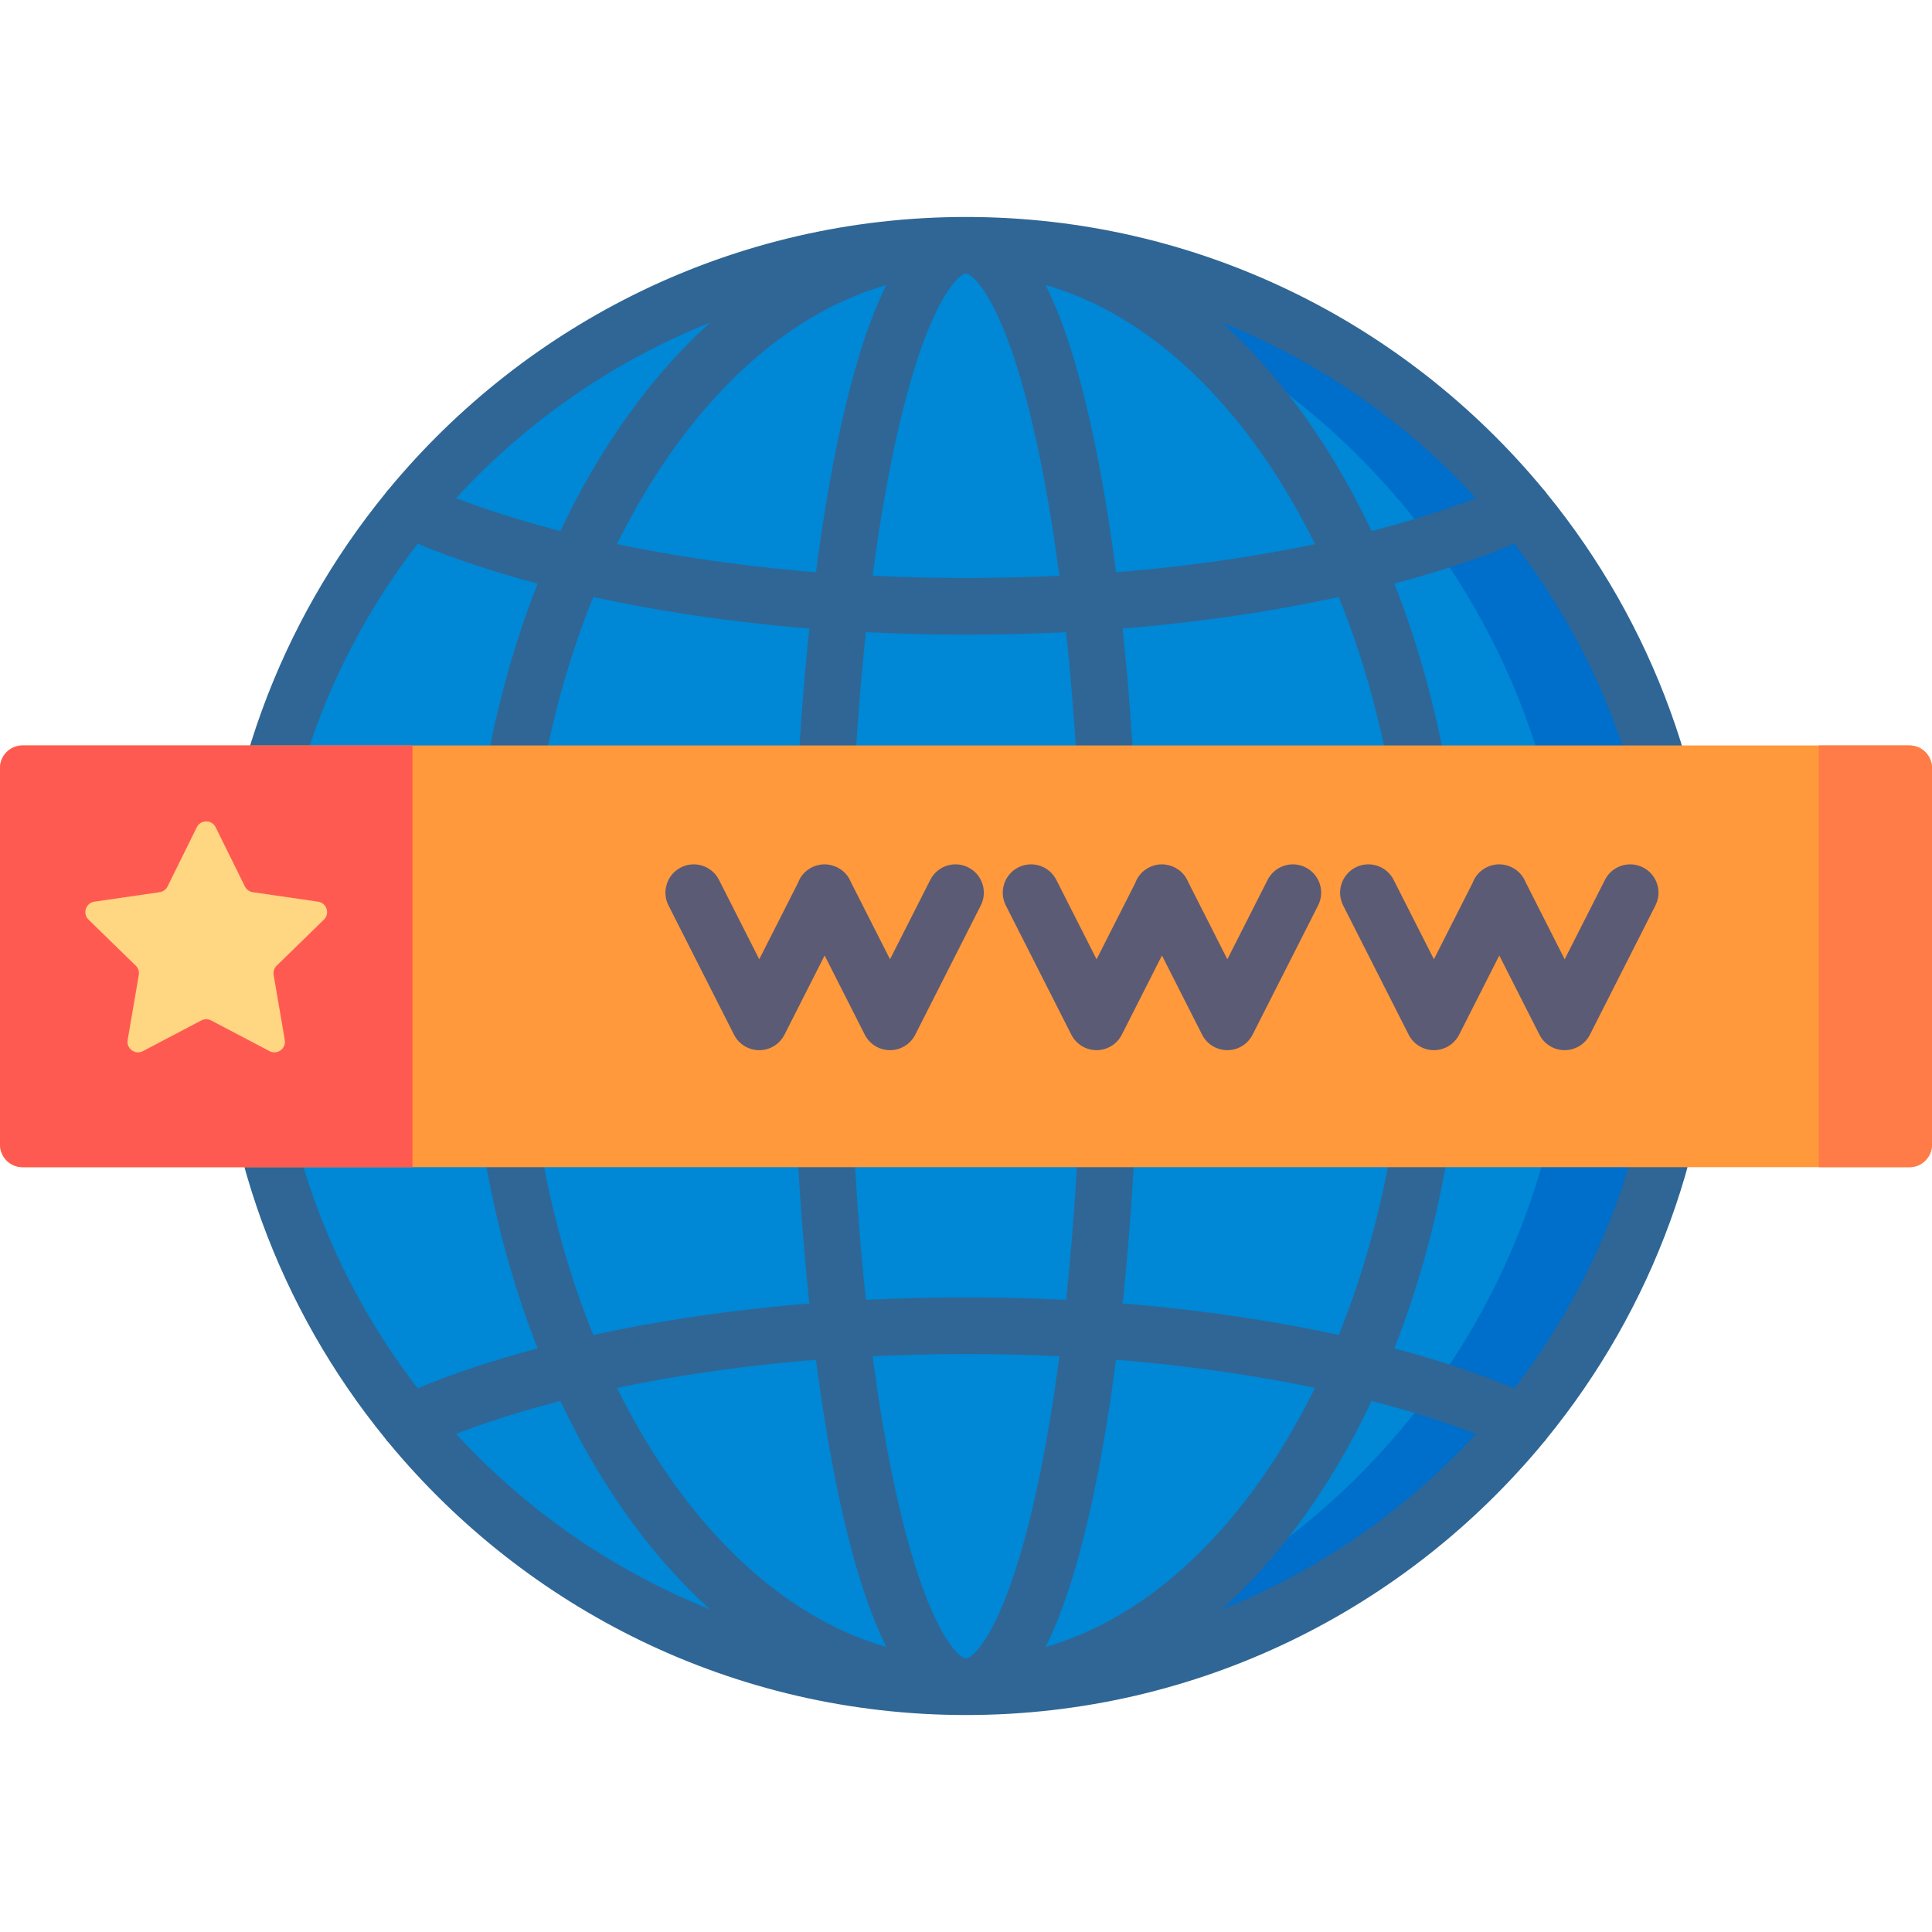
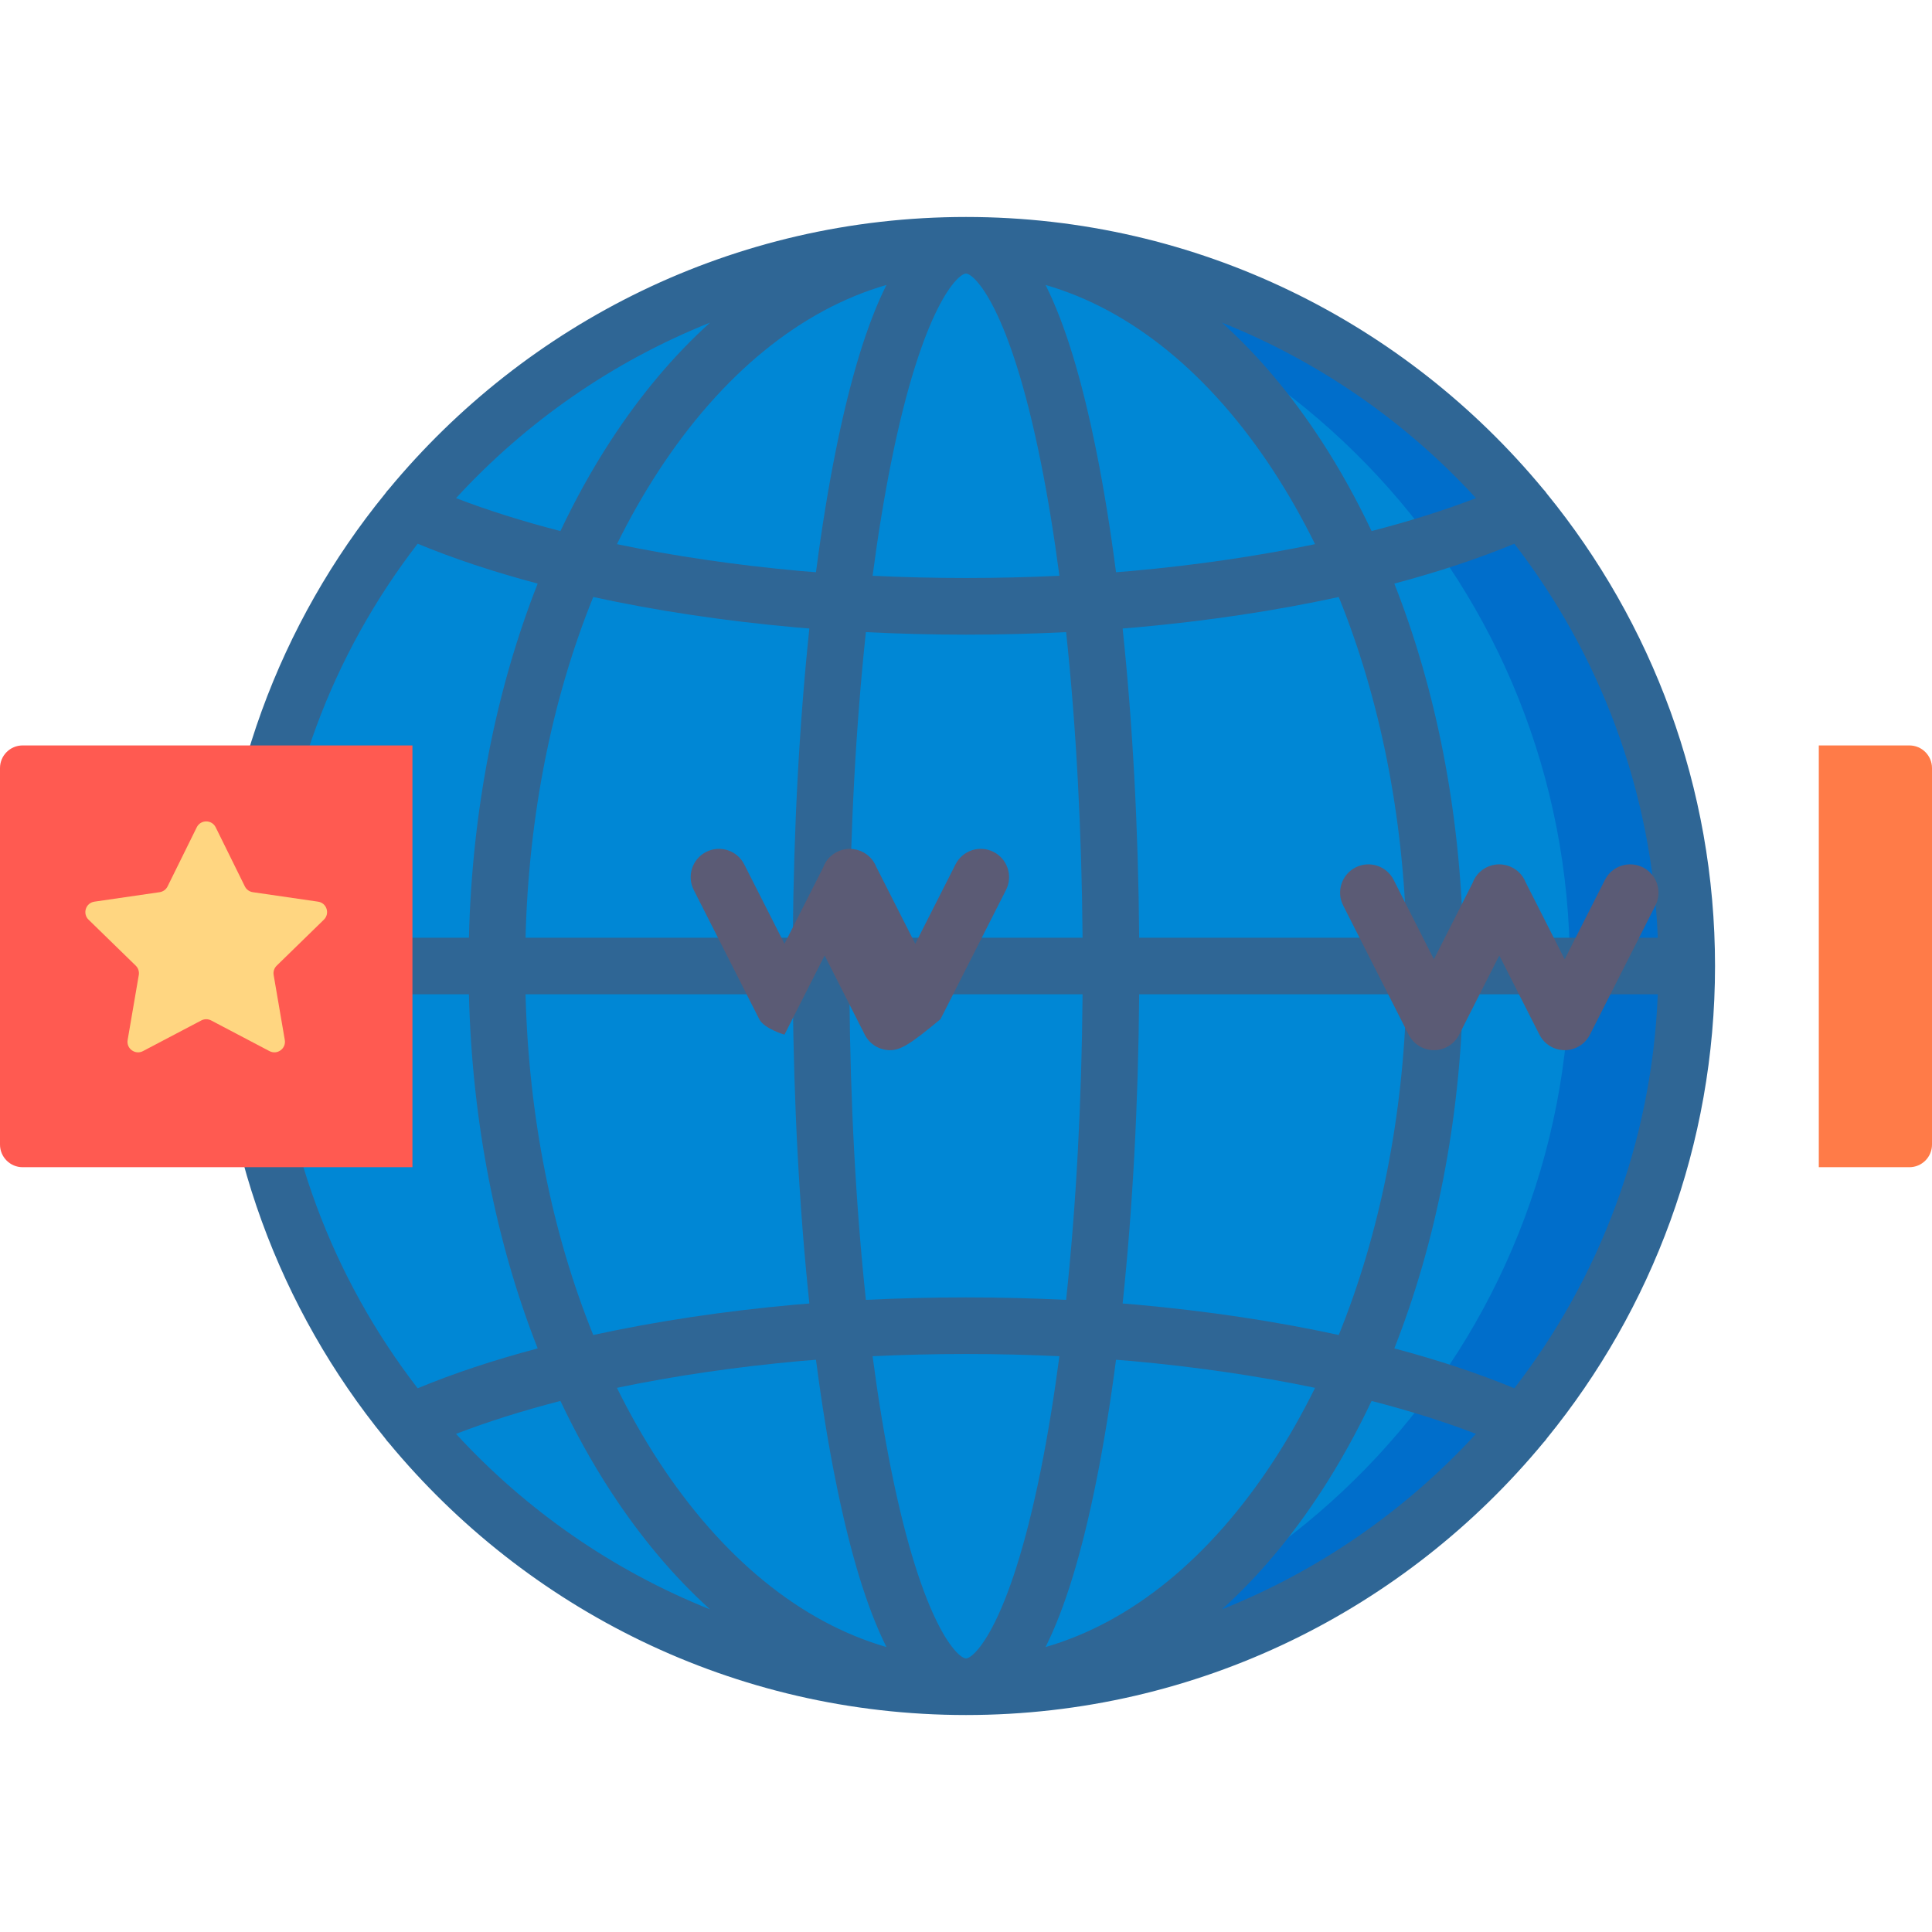
<svg xmlns="http://www.w3.org/2000/svg" version="1.1" id="Capa_1" x="0px" y="0px" viewBox="0 0 512 512" style="enable-background:new 0 0 512 512;" xml:space="preserve">
  <circle style="fill:#0087D5;" cx="256" cy="256" r="191" />
  <path style="fill:#006ECB;" d="M256,65c-5.214,0-10.378,0.217-15.486,0.627C338.756,73.511,416.027,155.728,416.027,256  s-77.271,182.489-175.514,190.373C245.622,446.783,250.786,447,256,447c105.486,0,191-85.514,191-191S361.486,65,256,65z" />
  <path style="fill:#2F6695;" d="M409.94,381.169C437.781,346.993,454.5,303.415,454.5,256c0-47.446-16.741-91.05-44.614-125.236  c-0.271-0.41-0.577-0.785-0.914-1.126C372.533,85.604,317.487,57.5,256,57.5s-116.533,28.103-152.971,72.138  c-0.337,0.341-0.643,0.717-0.915,1.127C74.241,164.95,57.5,208.554,57.5,256c0,47.445,16.74,91.049,44.613,125.235  c0.272,0.411,0.579,0.788,0.917,1.129C139.469,426.397,194.514,454.5,256,454.5c61.524,0,116.6-28.136,153.038-72.217  C409.367,381.942,409.676,381.578,409.94,381.169z M72.666,263.5h51.606c0.818,33.522,7.104,65.609,18.217,93.842  c-11.753,3.126-22.404,6.665-31.806,10.569C88.185,338.767,74.25,302.699,72.666,263.5z M110.683,144.089  c9.4,3.904,20.049,7.442,31.806,10.569c-11.113,28.234-17.4,60.321-18.218,93.843H72.666  C74.25,209.301,88.185,173.233,110.683,144.089z M439.334,248.5h-51.606c-0.818-33.522-7.104-65.609-18.217-93.842  c11.753-3.126,22.404-6.665,31.806-10.569C423.815,173.233,437.75,209.301,439.334,248.5z M210.108,248.5h-70.833  c0.829-32.433,7.028-63.342,17.941-90.288c16.627,3.623,34.592,6.327,53.538,8.041c1.242,0.108,2.491,0.204,3.738,0.303  C211.836,191.691,210.33,219.543,210.108,248.5z M229.468,167.522c8.801,0.44,17.672,0.669,26.532,0.669  c8.858,0,17.727-0.229,26.532-0.669c2.64,24.753,4.137,52.289,4.36,80.978h-61.784C225.331,219.811,226.828,192.275,229.468,167.522  z M210.108,263.5c0.222,28.958,1.728,56.81,4.384,81.945c-1.257,0.099-2.514,0.197-3.766,0.305  c-18.917,1.711-36.875,4.414-53.51,8.038c-10.913-26.946-17.112-57.855-17.941-90.288H210.108z M225.108,263.5h61.784  c-0.223,28.69-1.72,56.227-4.36,80.981c-17.586-0.875-35.459-0.876-53.064,0.001C226.828,319.728,225.331,292.19,225.108,263.5z   M301.892,263.5h70.833c-0.829,32.433-7.028,63.342-17.941,90.288c-16.627-3.623-34.592-6.327-53.538-8.041  c-1.242-0.108-2.491-0.204-3.738-0.303C300.164,320.309,301.67,292.458,301.892,263.5z M301.892,248.5  c-0.222-28.958-1.728-56.81-4.384-81.945c1.257-0.099,2.514-0.197,3.766-0.305c18.917-1.711,36.875-4.414,53.51-8.038  c10.913,26.946,17.112,57.855,17.941,90.288H301.892z M299.951,151.309c-1.394,0.121-2.794,0.231-4.195,0.34  c-1.493-11.485-3.241-22.277-5.234-32.185c-3.847-19.123-8.307-33.725-13.438-43.945c22.654,6.533,43.639,23.546,60.545,49.516  c3.94,6.052,7.564,12.463,10.878,19.171C333.35,147.367,317.068,149.76,299.951,151.309z M275.817,122.422  c1.87,9.297,3.519,19.409,4.938,30.165c-16.425,0.783-33.102,0.783-49.509,0c1.419-10.756,3.067-20.868,4.938-30.165  C244.521,80.973,253.936,72.5,256,72.5S267.479,80.973,275.817,122.422z M234.916,75.518c-5.131,10.221-9.591,24.823-13.438,43.945  c-1.993,9.908-3.741,20.7-5.234,32.186c-1.391-0.108-2.782-0.218-4.166-0.337c-17.143-1.551-33.433-3.945-48.584-7.106  c3.313-6.709,6.938-13.119,10.878-19.171C191.277,99.063,212.262,82.051,234.916,75.518z M212.049,360.691  c1.394-0.121,2.794-0.231,4.195-0.34c1.493,11.485,3.241,22.277,5.234,32.185c3.847,19.123,8.307,33.725,13.438,43.945  c-22.654-6.532-43.639-23.545-60.545-49.516c-3.94-6.052-7.564-12.463-10.878-19.171C178.65,364.633,194.932,362.24,212.049,360.691  z M236.183,389.578c-1.87-9.297-3.519-19.409-4.938-30.165c16.425-0.783,33.102-0.783,49.509,0  c-1.419,10.756-3.067,20.868-4.938,30.165C267.479,431.027,258.064,439.5,256,439.5S244.521,431.027,236.183,389.578z   M277.084,436.482c5.131-10.22,9.591-24.823,13.438-43.945c1.993-9.908,3.741-20.7,5.234-32.186  c1.391,0.108,2.782,0.218,4.166,0.337c17.143,1.551,33.433,3.945,48.584,7.106c-3.313,6.709-6.938,13.119-10.878,19.171  C320.723,412.937,299.738,429.949,277.084,436.482z M387.729,263.5h51.606c-1.584,39.199-15.52,75.267-38.017,104.411  c-9.4-3.904-20.049-7.442-31.806-10.569C380.624,329.109,386.911,297.022,387.729,263.5z M391.145,132.008  c-8.274,3.19-17.53,6.11-27.662,8.727c-3.977-8.4-8.405-16.391-13.283-23.884c-7.983-12.263-16.846-22.751-26.379-31.356  C349.662,95.811,372.624,111.838,391.145,132.008z M188.179,85.495c-9.534,8.605-18.397,19.093-26.379,31.356  c-4.877,7.493-9.306,15.484-13.283,23.884c-10.135-2.618-19.389-5.537-27.662-8.727C139.376,111.838,162.338,95.811,188.179,85.495z   M120.855,379.992c8.274-3.19,17.53-6.11,27.662-8.727c3.977,8.4,8.405,16.391,13.283,23.884  c7.983,12.263,16.846,22.751,26.379,31.356C162.338,416.189,139.376,400.162,120.855,379.992z M323.821,426.505  c9.534-8.605,18.397-19.093,26.379-31.356c4.877-7.493,9.306-15.484,13.283-23.884c10.135,2.618,19.389,5.537,27.662,8.727  C372.624,400.162,349.662,416.189,323.821,426.505z" />
-   <path style="fill:#FF993B;" d="M506,309.322H6c-3.314,0-6-2.686-6-6v-99.775c0-3.314,2.686-6,6-6h500c3.314,0,6,2.686,6,6v99.775  C512,306.635,509.314,309.322,506,309.322z" />
  <path style="fill:#FF7B48;" d="M482,197.547v111.775h24c3.314,0,6-2.686,6-6v-99.775c0-3.314-2.686-6-6-6H482z" />
  <path style="fill:#FF5A51;" d="M109.301,309.322H6c-3.314,0-6-2.686-6-6v-99.775c0-3.314,2.686-6,6-6h103.301V309.322z" />
  <path style="fill:#FFD681;" d="M57.159,219.243l7.731,15.665c0.407,0.826,1.195,1.398,2.106,1.53l17.287,2.512  c2.294,0.333,3.21,3.153,1.55,4.771l-12.509,12.193c-0.659,0.643-0.96,1.569-0.804,2.476l2.953,17.217  c0.392,2.285-2.007,4.028-4.059,2.949l-15.462-8.129c-0.815-0.428-1.788-0.428-2.603,0l-15.462,8.129  c-2.052,1.079-4.451-0.664-4.059-2.949l2.953-17.217c0.156-0.907-0.145-1.833-0.804-2.476l-12.509-12.193  c-1.66-1.618-0.744-4.438,1.55-4.771l17.287-2.512c0.911-0.132,1.699-0.705,2.106-1.53l7.731-15.665  C53.168,217.164,56.133,217.164,57.159,219.243z" />
  <g>
-     <path style="fill:#5B5B75;" d="M235.864,278.307c-2.826,0-5.412-1.588-6.689-4.108l-10.639-20.985l-10.639,20.985   c-1.278,2.521-3.864,4.109-6.689,4.109s-5.412-1.588-6.689-4.109l-17.36-34.244c-1.873-3.694-0.396-8.208,3.298-10.081   c3.694-1.875,8.208-0.397,10.081,3.298l10.671,21.049l10.236-20.192c0.172-0.48,0.396-0.947,0.668-1.391   c1.364-2.221,3.784-3.575,6.391-3.575s5.059,1.354,6.423,3.575c0.229,0.372,0.423,0.76,0.583,1.158l10.355,20.425l10.671-21.049   c1.873-3.695,6.387-5.171,10.081-3.298c3.695,1.873,5.171,6.386,3.298,10.081l-17.36,34.244   C241.275,276.718,238.689,278.307,235.864,278.307z" />
-     <path style="fill:#5B5B75;" d="M325.26,278.307c-2.826,0-5.412-1.588-6.689-4.109l-10.638-20.984l-10.639,20.984   c-1.278,2.521-3.864,4.109-6.689,4.109s-5.412-1.588-6.689-4.108l-17.361-34.244c-1.873-3.695-0.396-8.208,3.298-10.081   c3.693-1.873,8.208-0.396,10.081,3.298l10.671,21.049l10.236-20.192c0.172-0.48,0.396-0.947,0.668-1.391   c1.364-2.221,3.784-3.575,6.391-3.575s5.059,1.354,6.423,3.575c0.229,0.372,0.423,0.76,0.583,1.158l10.354,20.425l10.671-21.049   c1.874-3.694,6.386-5.171,10.081-3.298c3.694,1.873,5.171,6.386,3.298,10.081l-17.361,34.244   C330.671,276.718,328.085,278.307,325.26,278.307z" />
+     <path style="fill:#5B5B75;" d="M235.864,278.307c-2.826,0-5.412-1.588-6.689-4.108l-10.639-20.985l-10.639,20.985   s-5.412-1.588-6.689-4.109l-17.36-34.244c-1.873-3.694-0.396-8.208,3.298-10.081   c3.694-1.875,8.208-0.397,10.081,3.298l10.671,21.049l10.236-20.192c0.172-0.48,0.396-0.947,0.668-1.391   c1.364-2.221,3.784-3.575,6.391-3.575s5.059,1.354,6.423,3.575c0.229,0.372,0.423,0.76,0.583,1.158l10.355,20.425l10.671-21.049   c1.873-3.695,6.387-5.171,10.081-3.298c3.695,1.873,5.171,6.386,3.298,10.081l-17.36,34.244   C241.275,276.718,238.689,278.307,235.864,278.307z" />
    <path style="fill:#5B5B75;" d="M414.656,278.307c-2.826,0-5.412-1.588-6.689-4.109l-10.639-20.985l-10.639,20.985   c-1.278,2.52-3.864,4.108-6.689,4.108s-5.412-1.588-6.689-4.109l-17.36-34.244c-1.873-3.694-0.396-8.208,3.298-10.081   c3.694-1.875,8.208-0.397,10.081,3.298L380,254.22l10.237-20.192c0.172-0.48,0.396-0.947,0.668-1.391   c1.364-2.221,3.784-3.575,6.391-3.575s5.059,1.354,6.423,3.575c0.229,0.373,0.423,0.76,0.583,1.158l10.354,20.425l10.671-21.049   c1.873-3.694,6.387-5.171,10.081-3.298s5.171,6.386,3.298,10.081l-17.361,34.244C420.068,276.718,417.482,278.307,414.656,278.307z   " />
  </g>
  <g>
</g>
  <g>
</g>
  <g>
</g>
  <g>
</g>
  <g>
</g>
  <g>
</g>
  <g>
</g>
  <g>
</g>
  <g>
</g>
  <g>
</g>
  <g>
</g>
  <g>
</g>
  <g>
</g>
  <g>
</g>
  <g>
</g>
</svg>